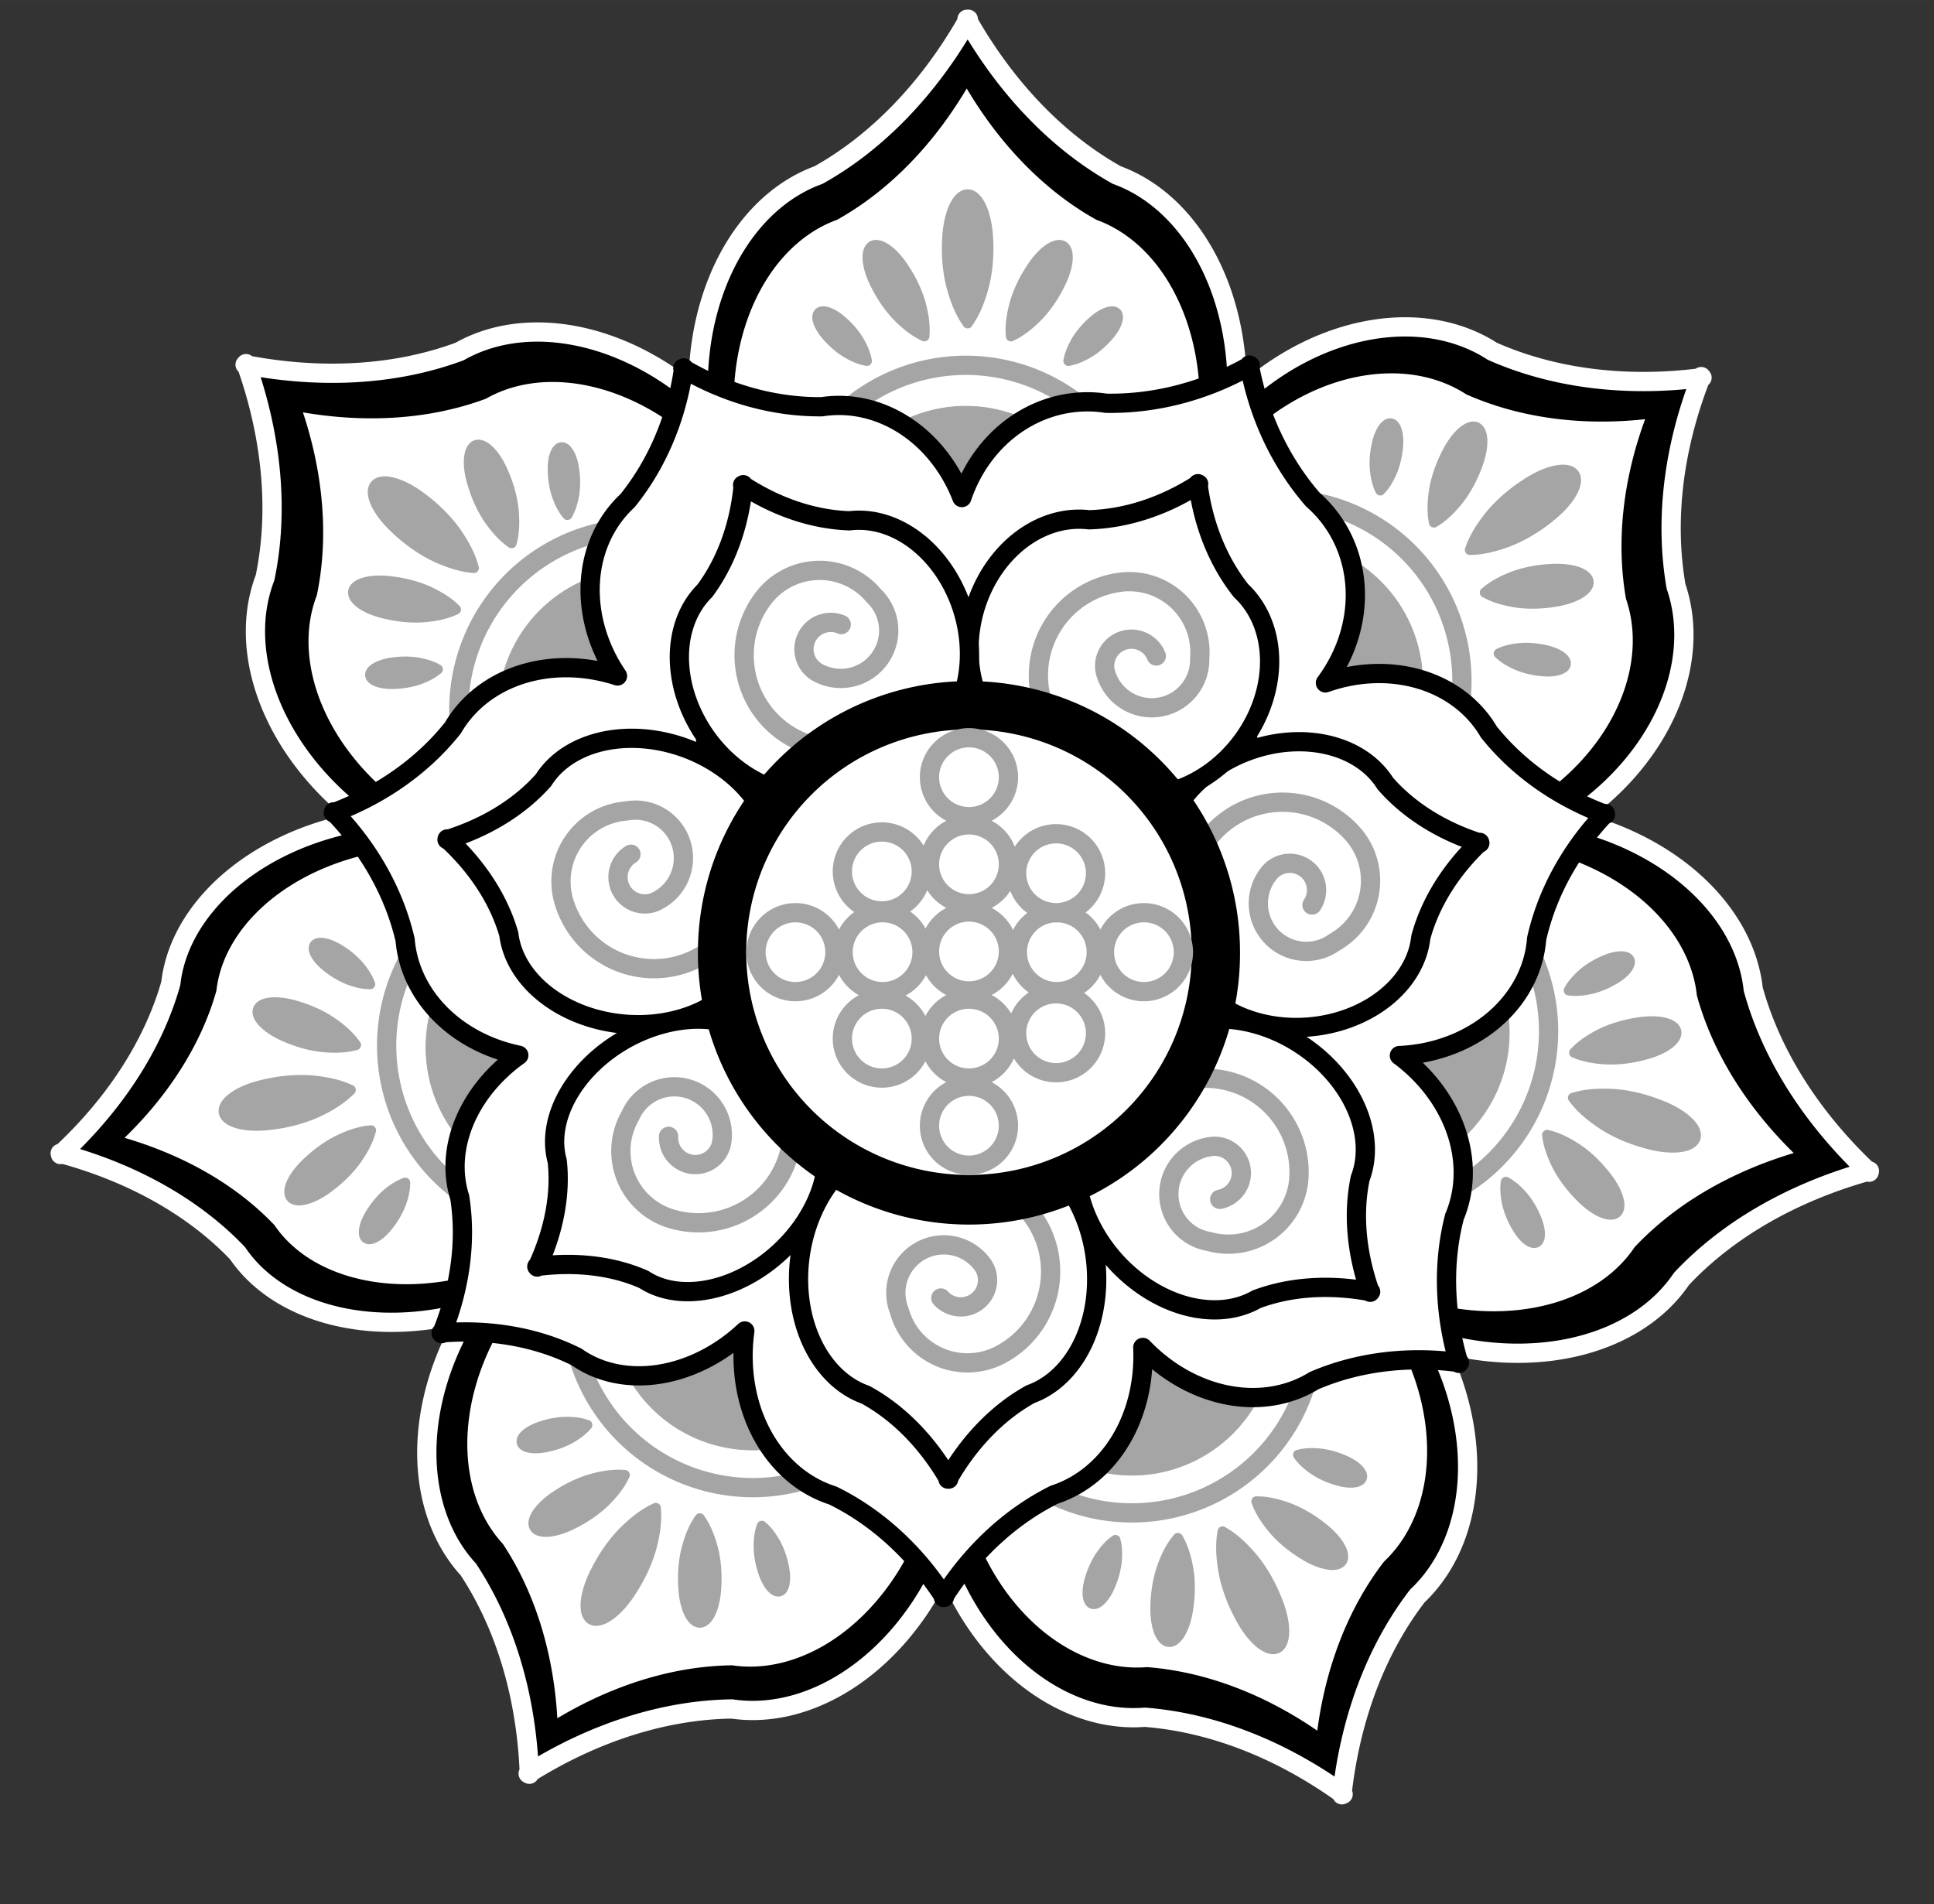
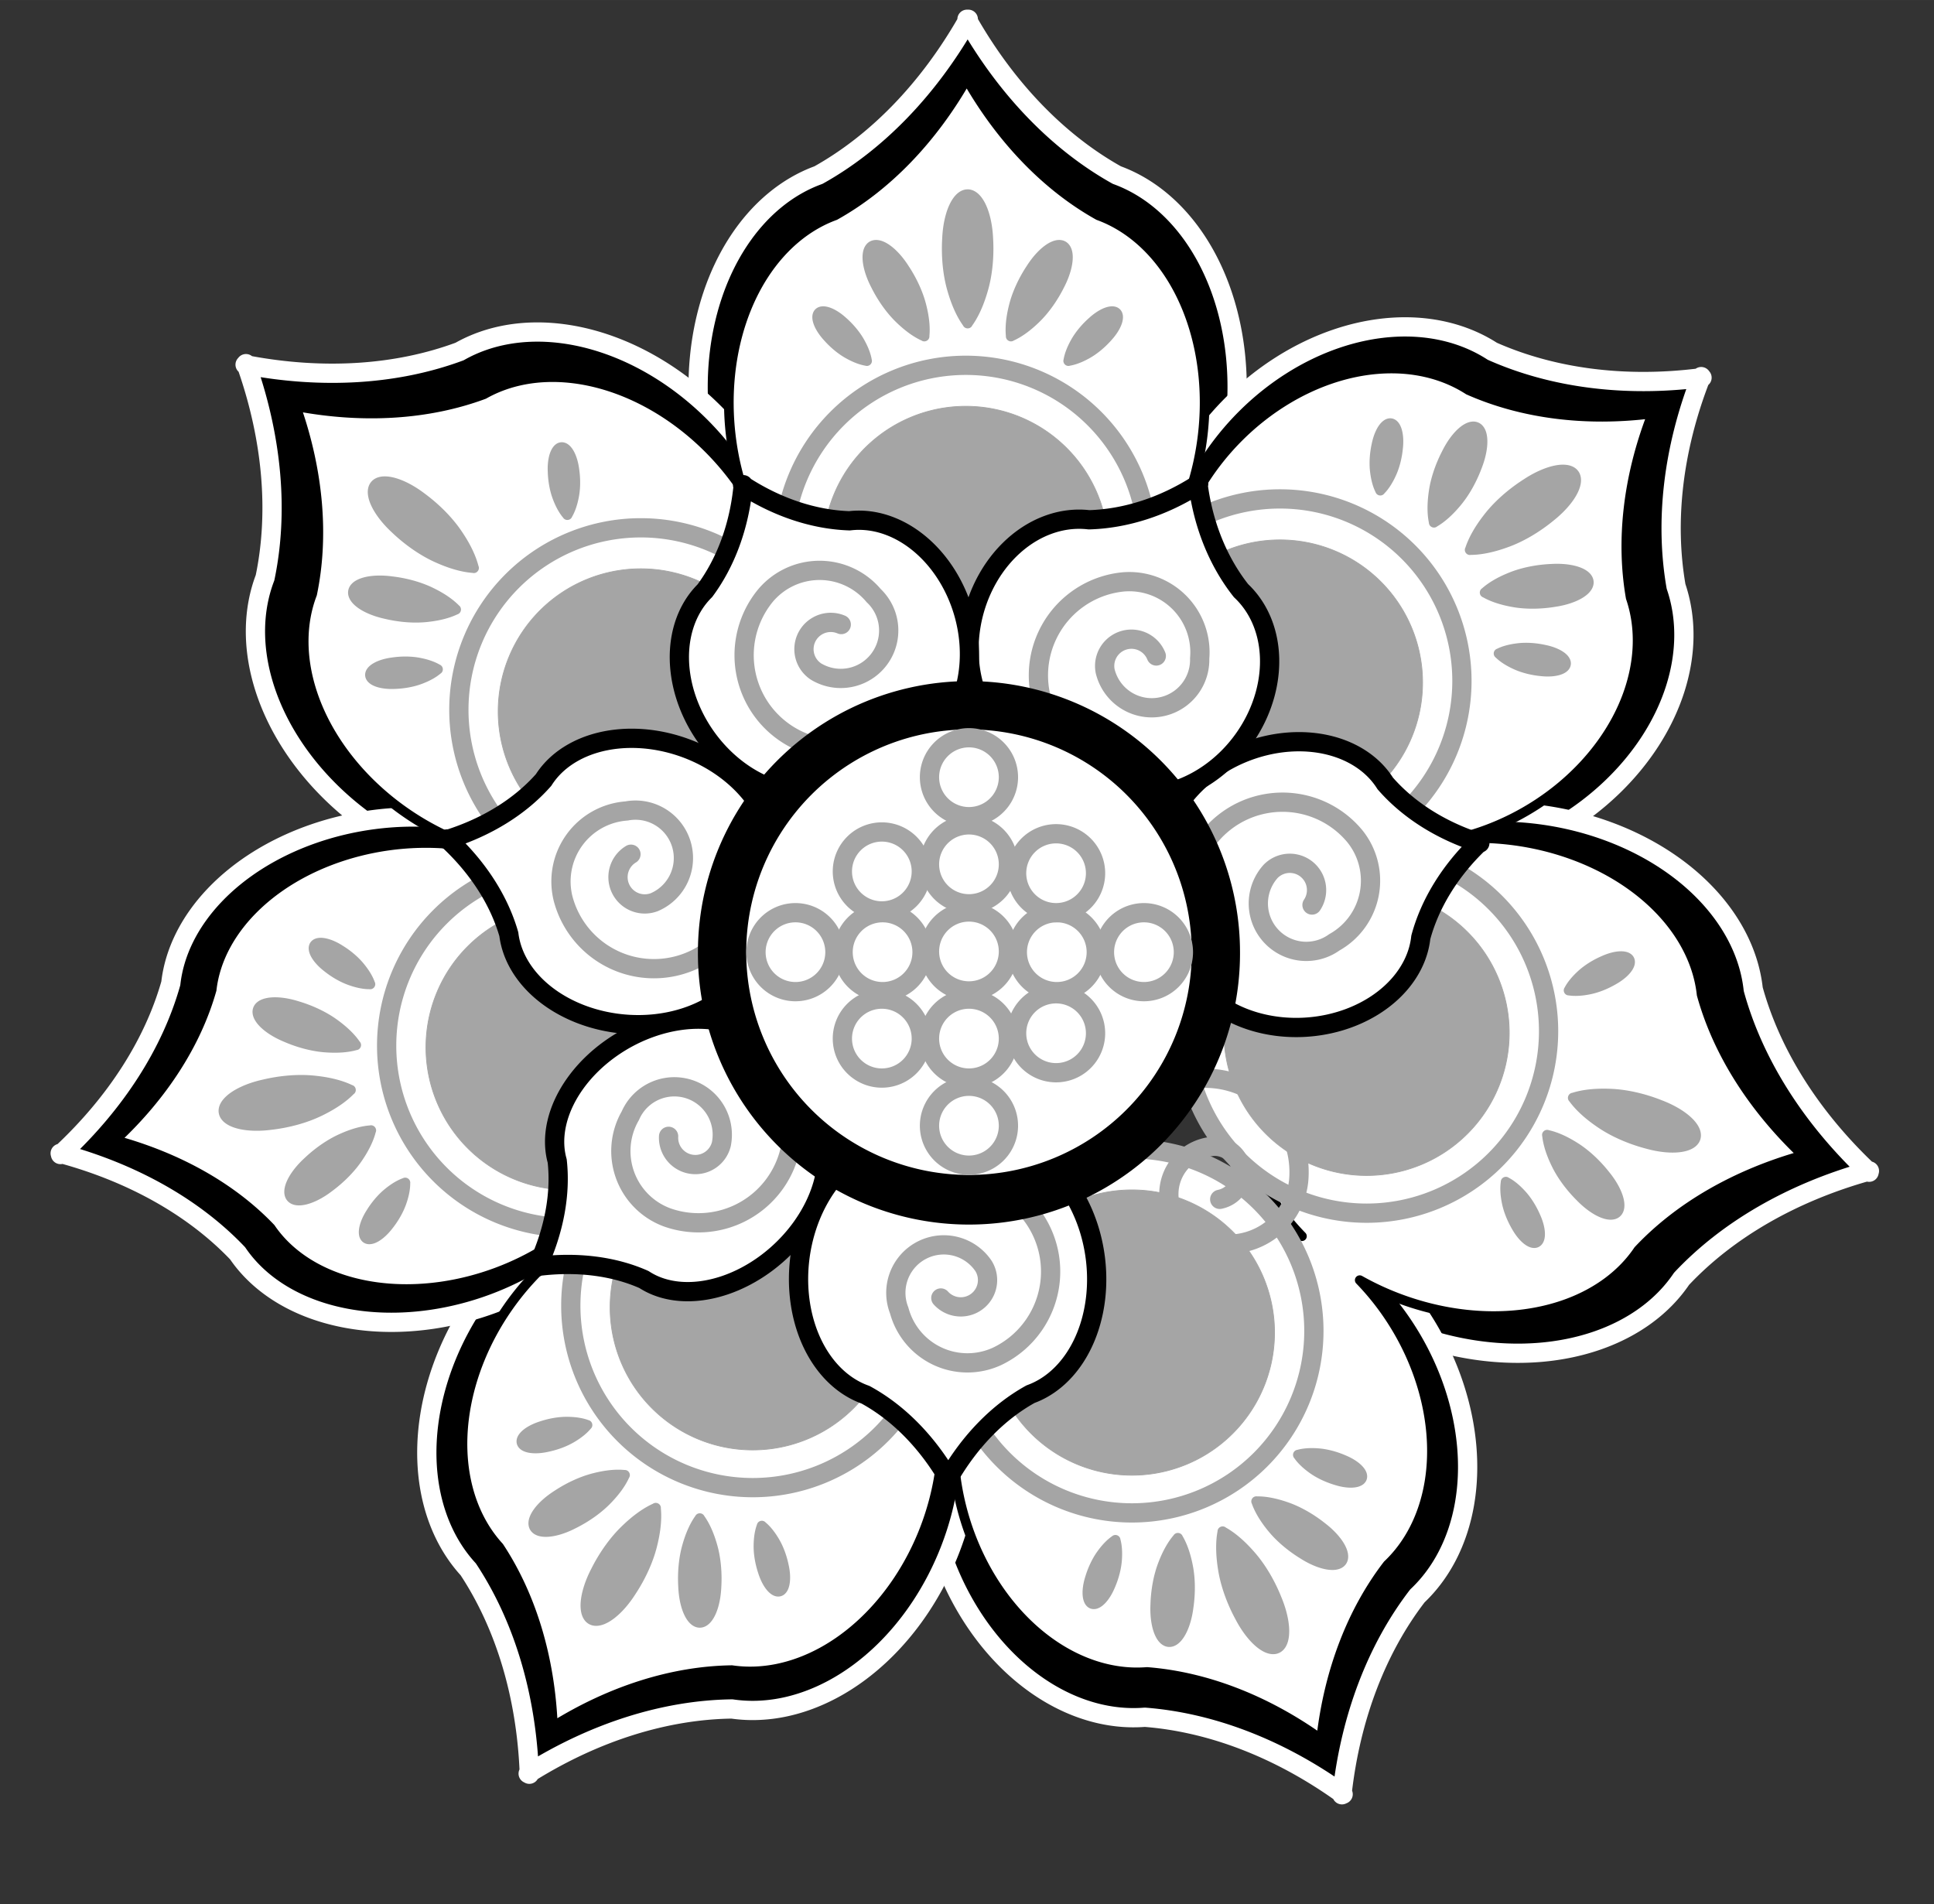
<svg xmlns="http://www.w3.org/2000/svg" xmlns:ns1="http://www.inkscape.org/namespaces/inkscape" xmlns:ns2="http://sodipodi.sourceforge.net/DTD/sodipodi-0.dtd" xmlns:ns3="http://schemas.microsoft.com/visio/2003/SVGExtensions/" width="8.369in" height="8.239in" viewBox="0 0 602.56 593.191" xml:space="preserve" color-interpolation-filters="sRGB" class="st9" id="svg2" version="1.1" ns1:version="0.48.2 r9819" ns2:docname="Lotus.svg">
  <rect x="0" y="0" width="602.56" height="593.191" fill="#333333" stroke="none" />
  <defs id="defs518" />
  <ns2:namedview pagecolor="#ffffff" bordercolor="#666666" borderopacity="1" objecttolerance="10" gridtolerance="10" guidetolerance="10" ns1:pageopacity="0" ns1:pageshadow="2" ns1:window-width="640" ns1:window-height="480" id="namedview516" showgrid="false" ns1:zoom="0.31827875" ns1:cx="376.60004" ns1:cy="370.7442" ns1:window-x="0" ns1:window-y="0" ns1:window-maximized="0" ns1:current-layer="svg2" />
  <title id="title4">Lotus</title>
  <ns3:documentProperties ns3:langID="1033" ns3:viewMarkup="false" />
  <style type="text/css" id="style6">
	
		.st1 {fill:#000000;stroke:#ffffff;stroke-linecap:round;stroke-linejoin:round;stroke-width:6}
		.st2 {fill:#ffffff;stroke:#000000;stroke-linecap:round;stroke-linejoin:round;stroke-width:3}
		.st3 {fill:#ffffff;stroke:#a5a5a5;stroke-linecap:round;stroke-linejoin:round;stroke-width:6}
		.st4 {fill:#a5a5a5;stroke:#a5a5a5;stroke-linecap:round;stroke-linejoin:round;stroke-width:0.24}
		.st5 {fill:#ffffff;stroke:#000000;stroke-linecap:round;stroke-linejoin:round;stroke-width:6}
		.st6 {fill:#a5a5a5;stroke:#a5a5a5;stroke-linecap:round;stroke-linejoin:round;stroke-width:3.12}
		.st7 {stroke:#a5a5a5;stroke-linecap:round;stroke-linejoin:round;stroke-width:6}
		.st8 {fill:#000000;stroke:#000000;stroke-linecap:round;stroke-linejoin:round;stroke-width:3}
		.st9 {fill:none;fill-rule:evenodd;font-size:12px;overflow:visible;stroke-linecap:square;stroke-miterlimit:3}
	
	</style>
  <g ns3:mID="0" ns3:index="1" ns3:groupContext="foregroundPage" id="g8">
    <title id="title10">Page-1</title>
    <ns3:pageProperties ns3:drawingScale="1" ns3:pageScale="1" ns3:drawingUnits="19" ns3:shadowOffsetX="9" ns3:shadowOffsetY="-9" />
    <g id="group4-1" transform="translate(18.749,-34.063)" ns3:mID="4" ns3:groupContext="group">
      <title id="title13">Sheet.4</title>
      <g id="group5-2" ns3:mID="5" ns3:groupContext="group">
        <title id="title16">Sheet.5</title>
        <g id="shape6-3" ns3:mID="6" ns3:groupContext="shape" transform="translate(198.78,633.254) scale(1,-1)">
          <title id="title19">Sheet.6</title>
          <path d="M83.95 406.31 A74.366 55.645 -82.63 1 0 37.47 544.65 A138.205 102.893 83.52 0 1 83.75 592.46 L83.75          593.19 L83.95 592.83 L84.16 593.19 L84.16 592.46 A138.205 102.893 96.48 0 1 130.44 544.65 A74.366          55.645 -97.37 1 0 83.95 406.31 Z" class="st1" id="path21" />
        </g>
        <g id="shape7-5" ns3:mID="7" ns3:groupContext="shape" transform="translate(-7.722,450.595) rotate(52) scale(1,-1)">
          <title id="title24">Sheet.7</title>
          <path d="M83.95 414.47 A71.18 55.596 -81.28 1 0 37.47 546.77 A132.259 102.824 82.34 0 1 83.75 592.5 L83.75          593.19 L83.95 592.84 L84.16 593.19 L84.16 592.5 A132.259 102.824 97.66 0 1 130.44 546.77 A71.18          55.596 -98.72 1 0 83.95 414.47 Z" class="st1" id="path26" />
        </g>
        <g id="shape8-7" ns3:mID="8" ns3:groupContext="shape" transform="translate(7.991,175.045) rotate(-76.1) scale(-1,1)">
          <title id="title29">Sheet.8</title>
          <path d="M83.95 405.47 A74.694 55.649 -82.75 1 0 37.47 544.44 A138.817 102.899 83.61 0 1 83.75 592.46 L83.75          593.19 L83.95 592.82 L84.16 593.19 L84.16 592.46 A138.817 102.899 96.39 0 1 130.44 544.44 A74.694          55.649 -97.25 1 0 83.95 405.47 Z" class="st1" id="path31" />
        </g>
        <g id="shape9-9" ns3:mID="9" ns3:groupContext="shape" transform="translate(234.955,17.053) rotate(-24) scale(-1,1)">
          <title id="title34">Sheet.9</title>
          <path d="M83.95 412.06 A72.121 55.613 -81.73 1 0 37.47 546.15 A134.017 102.847 82.74 0 1 83.75 592.49 L83.75          593.19 L83.95 592.84 L84.16 593.19 L84.16 592.49 A134.017 102.847 97.26 0 1 130.44 546.15 A72.121          55.613 -98.27 1 0 83.95 412.06 Z" class="st1" id="path36" />
        </g>
        <g id="shape10-11" ns3:mID="10" ns3:groupContext="shape" transform="translate(497.758,101.739) rotate(27.9) scale(-1,1)">
          <title id="title39">Sheet.10</title>
          <path d="M83.95 410.26 A72.824 55.624 -82.04 1 0 37.47 545.68 A135.328 102.863 83 0 1 83.75 592.48 L83.75 593.19          L83.95 592.83 L84.16 593.19 L84.16 592.48 A135.328 102.863 97 0 1 130.44 545.68 A72.824 55.624          -97.96 1 0 83.95 410.26 Z" class="st1" id="path41" />
        </g>
        <g id="shape11-13" ns3:mID="11" ns3:groupContext="shape" transform="translate(562.214,470.674) rotate(130.7)">
          <title id="title44">Sheet.11</title>
          <path d="M83.95 408.39 A73.553 55.634 -82.33 1 0 37.47 545.19 A136.69 102.878 83.26 0 1 83.75 592.47 L83.75          593.19 L83.95 592.83 L84.16 593.19 L84.16 592.47 A136.69 102.878 96.74 0 1 130.44 545.19 A73.553          55.634 -97.67 1 0 83.95 408.39 Z" class="st1" id="path46" />
        </g>
        <g id="shape12-15" ns3:mID="12" ns3:groupContext="shape" transform="translate(557.071,175.095) rotate(76.1)">
          <title id="title49">Sheet.12</title>
          <path d="M78.24 415.4 A70.727 51.875 -83.13 1 0 34.92 547.01 A131.453 95.915 83.95 0 1 78.05 592.5 L78.05          593.19 L78.24 592.84 L78.43 593.19 L78.43 592.5 A131.453 95.915 96.05 0 1 121.56 547.01 A70.727          51.875 -96.87 1 0 78.24 415.4 Z" class="st1" id="path51" />
        </g>
      </g>
      <g id="shape13-17" ns3:mID="13" ns3:groupContext="shape" transform="translate(16.778,-16.941)">
        <title id="title54">Sheet.13</title>
        <path d="M311.17 447.04 A63.668 49.094 -105.73 1 0 321.83 571.87 A118.308 90.792 58.74 0 1 375.79 592.62 L376.04         593.19 L376.08 592.83 L376.37 593.04 L376.12 592.47 A118.308 90.792 73.26 0 1 396.8 538.49 A63.668         49.094 -122.27 0 0 388.11 449.81 A65.939 49.126 -158.85 0 0 474.91 440.5 A122.546 90.838 7.51 0         1 525.88 411.03 L526.51 411.18 L526.24 410.93 L526.59 410.83 L525.97 410.68 A122.546 90.838 20.29 0         1 494.63 360.83 A65.939 49.126 -173.35 0 0 418.31 312.31 A62.837 49.08 -29.28 0 0 472.53 237.2         A116.756 90.772 134.34 0 1 479.18 180.15 L479.66 179.77 L479.31 179.82 L479.44 179.49 L478.96 179.86         A116.756 90.772 149.66 0 1 422 172.52 A62.837 49.08 -46.72 1 0 355.23 276.76 A62.837 49.08 -29.28         0 0 406.38 314.07 A65.939 49.126 -173.35 0 0 365.69 371.2 A65.939 49.126 -158.85 0 0 370.11 436.12         A63.668 49.094 -122.27 0 0 311.17 447.04 ZM212.17 446.45 A64.288 49.104 -54.14 1 0 119.96 532.9         A119.466 90.806 110.9 0 1 136.73 588.53 L136.44 589.08 L136.75 588.89 L136.76 589.25 L137.05 588.7 A119.466         90.806 124.9 0 1 192.49 571.3 A64.288 49.104 -70.06 1 0 212.17 446.45 ZM152.4 368.57 A62.437 45.794         -7.03 0 0 120.52 317.13 A64.932 49.113 -146.97 0 0 180.05 283.71 A64.932 49.113 -131.63 0 0 205.24         222.8 A65.649 49.123 -97.37 0 0 265.67 240.24 A65.649 49.123 -82.63 1 0 306.7 118.11 A122.006 90.833         83.52 0 1 265.85 75.91 L265.85 75.26 L265.67 75.59 L265.48 75.26 L265.48 75.91 A122.006 90.833 96.48         0 1 224.63 118.11 A65.649 49.123 -97.37 0 0 196.02 203.93 A64.932 49.113 -131.63 0 0 115.25 173.84         A120.669 90.819 33.96 0 1 56.97 177.6 L56.49 177.19 L56.61 177.53 L56.25 177.46 L56.73 177.87 A120.669         90.819 47.44 0 1 61.73 236.07 A64.932 49.113 -146.97 0 0 113.61 315.31 A62.437 45.794 -7.03 0 0         30.42 359.35 A116.045 84.673 160.05 0 1 0.59 405.96 L0 406.1 L0.34 406.2 L0.08 406.43 L0.67 406.29         A116.045 84.673 172.15 0 1 48.8 433.6 A62.437 45.794 -20.77 1 0 152.4 368.57 Z" class="st2" id="path56" />
      </g>
      <g id="group14-19" transform="translate(101.716,-87.816)" ns3:mID="14" ns3:groupContext="group">
        <title id="title59">Sheet.14</title>
        <g id="group15-20" transform="translate(22.5,-193.5)" ns3:mID="15" ns3:groupContext="group">
          <title id="title62">Sheet.15</title>
          <g id="shape16-21" ns3:mID="16" ns3:groupContext="shape">
            <title id="title65">Circle.109</title>
            <ns3:userDefs>
              <ns3:ud ns3:nameU="visVersion" ns3:val="VT0(14):26" />
            </ns3:userDefs>
            <path d="M0 536.5 A56.693 56.693 0 0 1 113.39 536.5 A56.693 56.693 0 1 1 0 536.5 Z" class="st3" id="path67" />
          </g>
          <g id="shape17-23" ns3:mID="17" ns3:groupContext="shape" transform="translate(12.255,-12.255)">
            <title id="title70">Circle.7</title>
            <ns3:userDefs>
              <ns3:ud ns3:nameU="visVersion" ns3:val="VT0(14):26" />
            </ns3:userDefs>
            <path d="M0 548.75 A44.438 44.438 0 0 1 88.87 548.75 A44.438 44.438 0 1 1 0 548.75 Z" class="st4" id="path72" />
          </g>
        </g>
        <g id="group18-25" transform="translate(123.75,-244.125)" ns3:mID="18" ns3:groupContext="group">
          <title id="title75">Sheet.18</title>
          <g id="shape19-26" ns3:mID="19" ns3:groupContext="shape">
            <title id="title78">Circle.109</title>
            <ns3:userDefs>
              <ns3:ud ns3:nameU="visVersion" ns3:val="VT0(14):26" />
            </ns3:userDefs>
            <path d="M0 536.5 A56.693 56.693 0 0 1 113.39 536.5 A56.693 56.693 0 1 1 0 536.5 Z" class="st3" id="path80" />
          </g>
          <g id="shape20-28" ns3:mID="20" ns3:groupContext="shape" transform="translate(12.255,-12.255)">
            <title id="title83">Circle.7</title>
            <ns3:userDefs>
              <ns3:ud ns3:nameU="visVersion" ns3:val="VT0(14):26" />
            </ns3:userDefs>
            <path d="M0 548.75 A44.438 44.438 0 0 1 88.87 548.75 A44.438 44.438 0 1 1 0 548.75 Z" class="st4" id="path85" />
          </g>
        </g>
        <g id="group21-30" transform="translate(221.625,-202.5)" ns3:mID="21" ns3:groupContext="group">
          <title id="title88">Sheet.21</title>
          <g id="shape22-31" ns3:mID="22" ns3:groupContext="shape">
            <title id="title91">Circle.109</title>
            <ns3:userDefs>
              <ns3:ud ns3:nameU="visVersion" ns3:val="VT0(14):26" />
            </ns3:userDefs>
            <path d="M0 536.5 A56.693 56.693 0 0 1 113.39 536.5 A56.693 56.693 0 1 1 0 536.5 Z" class="st3" id="path93" />
          </g>
          <g id="shape23-33" ns3:mID="23" ns3:groupContext="shape" transform="translate(12.255,-12.255)">
            <title id="title96">Circle.7</title>
            <ns3:userDefs>
              <ns3:ud ns3:nameU="visVersion" ns3:val="VT0(14):26" />
            </ns3:userDefs>
            <path d="M0 548.75 A44.438 44.438 0 0 1 88.87 548.75 A44.438 44.438 0 1 1 0 548.75 Z" class="st4" id="path98" />
          </g>
        </g>
        <g id="group24-35" transform="translate(248.625,-93.375)" ns3:mID="24" ns3:groupContext="group">
          <title id="title101">Sheet.24</title>
          <g id="shape25-36" ns3:mID="25" ns3:groupContext="shape">
            <title id="title104">Circle.109</title>
            <ns3:userDefs>
              <ns3:ud ns3:nameU="visVersion" ns3:val="VT0(14):26" />
            </ns3:userDefs>
            <path d="M0 536.5 A56.693 56.693 0 0 1 113.39 536.5 A56.693 56.693 0 1 1 0 536.5 Z" class="st3" id="path106" />
          </g>
          <g id="shape26-38" ns3:mID="26" ns3:groupContext="shape" transform="translate(12.255,-12.255)">
            <title id="title109">Circle.7</title>
            <ns3:userDefs>
              <ns3:ud ns3:nameU="visVersion" ns3:val="VT0(14):26" />
            </ns3:userDefs>
            <path d="M0 548.75 A44.438 44.438 0 0 1 88.87 548.75 A44.438 44.438 0 1 1 0 548.75 Z" class="st4" id="path111" />
          </g>
        </g>
        <g id="group27-40" transform="translate(175.5,0)" ns3:mID="27" ns3:groupContext="group">
          <title id="title114">Sheet.27</title>
          <g id="shape28-41" ns3:mID="28" ns3:groupContext="shape">
            <title id="title117">Circle.109</title>
            <ns3:userDefs>
              <ns3:ud ns3:nameU="visVersion" ns3:val="VT0(14):26" />
            </ns3:userDefs>
            <path d="M0 536.5 A56.693 56.693 0 0 1 113.39 536.5 A56.693 56.693 0 1 1 0 536.5 Z" class="st3" id="path119" />
          </g>
          <g id="shape29-43" ns3:mID="29" ns3:groupContext="shape" transform="translate(12.255,-12.255)">
            <title id="title122">Circle.7</title>
            <ns3:userDefs>
              <ns3:ud ns3:nameU="visVersion" ns3:val="VT0(14):26" />
            </ns3:userDefs>
            <path d="M0 548.75 A44.438 44.438 0 0 1 88.87 548.75 A44.438 44.438 0 1 1 0 548.75 Z" class="st4" id="path124" />
          </g>
        </g>
        <g id="group30-45" transform="translate(57.375,-7.875)" ns3:mID="30" ns3:groupContext="group">
          <title id="title127">Sheet.30</title>
          <g id="shape31-46" ns3:mID="31" ns3:groupContext="shape">
            <title id="title130">Circle.109</title>
            <ns3:userDefs>
              <ns3:ud ns3:nameU="visVersion" ns3:val="VT0(14):26" />
            </ns3:userDefs>
            <path d="M0 536.5 A56.693 56.693 0 0 1 113.39 536.5 A56.693 56.693 0 1 1 0 536.5 Z" class="st3" id="path132" />
          </g>
          <g id="shape32-48" ns3:mID="32" ns3:groupContext="shape" transform="translate(12.255,-12.255)">
            <title id="title135">Circle.7</title>
            <ns3:userDefs>
              <ns3:ud ns3:nameU="visVersion" ns3:val="VT0(14):26" />
            </ns3:userDefs>
            <path d="M0 548.75 A44.438 44.438 0 0 1 88.87 548.75 A44.438 44.438 0 1 1 0 548.75 Z" class="st4" id="path137" />
          </g>
        </g>
        <g id="group33-50" transform="translate(0,-88.875)" ns3:mID="33" ns3:groupContext="group">
          <title id="title140">Sheet.33</title>
          <g id="shape34-51" ns3:mID="34" ns3:groupContext="shape">
            <title id="title143">Circle.109</title>
            <ns3:userDefs>
              <ns3:ud ns3:nameU="visVersion" ns3:val="VT0(14):26" />
            </ns3:userDefs>
            <path d="M0 536.5 A56.693 56.693 0 0 1 113.39 536.5 A56.693 56.693 0 1 1 0 536.5 Z" class="st3" id="path145" />
          </g>
          <g id="shape35-53" ns3:mID="35" ns3:groupContext="shape" transform="translate(12.255,-12.255)">
            <title id="title148">Circle.7</title>
            <ns3:userDefs>
              <ns3:ud ns3:nameU="visVersion" ns3:val="VT0(14):26" />
            </ns3:userDefs>
            <path d="M0 548.75 A44.438 44.438 0 0 1 88.87 548.75 A44.438 44.438 0 1 1 0 548.75 Z" class="st4" id="path150" />
          </g>
        </g>
      </g>
      <g id="shape36-55" ns3:mID="36" ns3:groupContext="shape" transform="translate(85.113,-61.489)">
        <title id="title153">Sheet.36</title>
-         <path d="M125.75 443.51 A45.497 36.825 -25.92 0 0 99.98 415.29 A46.984 40.326 -1.89 0 0 114.66 374.45 A46.984         40.326 -152.71 0 0 115.98 326.4 A45.708 40.009 -132.83 0 0 158.69 312.96 A45.708 40.009 -98.77         0 0 196.77 285.09 A46.043 41.952 -91.7 0 0 237.29 312.77 A46.043 41.952 -38.3 0 0 284.93 325.89 A45.65         39.405 -28.22 0 0 285.13 374.81 A45.65 39.405 -177.78 0 0 298.26 413.58 A47.328 40.099 -152.75 0         0 260.82 443.07 A47.328 40.099 -126.05 0 0 237.06 479.13 A48.992 41.149 -102.83 0 0 189.79 470.5         A48.992 41.149 -77.57 0 0 144.81 477.24 A45.497 36.825 -46.48 0 0 125.75 443.51 ZM128.19 510.19         A48.992 41.149 -77.57 0 0 155.61 561.45 A90.978 76.149 78.77 0 1 190.06 592.71 L190.06 593.19 L190.22         592.95 L190.37 593.19 L190.37 592.71 A90.978 76.149 100.83 0 1 224.6 561.2 A48.992 41.149 -102.83         0 0 252.19 515.32 A47.328 40.099 -126.05 0 0 305.52 525.68 A87.877 74.214 28.95 0 1 350.32 519.98         L350.67 520.28 L350.59 520.01 L350.86 520.05 L350.51 519.75 A87.877 74.214 52.25 0 1 349.29 474.61         A47.328 40.099 -152.75 0 0 332.14 424.39 A45.65 39.405 -177.78 0 0 374.89 388.05 A84.736 72.952         153.72 0 1 395.92 349.38 L396.35 349.28 L396.1 349.19 L396.29 349 L395.86 349.1 A84.736 72.952 0.28         0 1 360 323.57 A45.65 39.405 -28.22 0 0 309.09 308.29 A46.043 41.952 -38.3 0 0 305.2 251.22 A85.299         77.82 91.51 0 1 285.48 209.81 L285.66 209.41 L285.43 209.54 L285.38 209.27 L285.19 209.67 A85.299         77.82 138.49 0 1 240.79 221.18 A46.043 41.952 -91.7 0 0 195.82 250.55 A45.708 40.009 -98.77 0 0         152.21 222.26 A84.818 74.093 49.35 0 1 109.35 210.55 L109.16 210.15 L109.12 210.42 L108.89 210.28         L109.08 210.68 A84.818 74.093 79.05 0 1 91.64 251.54 A45.708 40.009 -132.83 0 0 88.52 306.13 A46.984         40.326 -152.71 0 0 37.25 322.31 A87.222 74.65 179.97 0 1 0.51 348.57 L0.07 348.47 L0.26 348.67 L0         348.77 L0.45 348.87 A87.222 74.65 25.43 0 1 22.36 388.35 A46.984 40.326 -1.89 0 0 57.77 424.29         A45.497 36.825 -25.92 0 0 39.37 468.53 A84.519 68.123 134.8 0 1 33.93 510.54 L33.58 510.8 L33.84         510.78 L33.74 511.02 L34.1 510.76 A84.519 68.123 152.8 0 1 75.78 518.28 A45.497 36.825 -46.48 0         0 128.19 510.19 Z" class="st5" id="path155" />
      </g>
      <g id="group37-57" transform="translate(120.525,-98.338)" ns3:mID="37" ns3:groupContext="group">
        <title id="title158">Sheet.37</title>
        <g id="shape38-58" ns3:mID="38" ns3:groupContext="shape" transform="translate(-246.221,571.695) rotate(-103)">
          <title id="title161">Sheet.38</title>
          <path d="M44.47 498.7 A37.633 29.448 -81.21 1 0 19.85 568.65 A69.926 54.464 82.29 0 1 44.36 592.82 L44.36          593.19 L44.47 593.01 L44.58 593.19 L44.58 592.82 A69.926 54.464 97.71 0 1 69.09 568.65 A37.633          29.448 -98.79 1 0 44.47 498.7 Z" class="st5" id="path163" />
        </g>
        <g id="shape39-60" ns3:mID="39" ns3:groupContext="shape" transform="translate(26.156,840.69) rotate(-155)">
          <title id="title166">Sheet.39</title>
          <path d="M47.19 498.7 A37.702 31.195 -78.45 1 0 21.06 568.65 A70.024 57.719 79.89 0 1 47.08 592.82 L47.08          593.19 L47.19 593.01 L47.31 593.19 L47.31 592.82 A70.024 57.719 100.11 0 1 73.33 568.65 A37.702          31.195 -101.55 1 0 47.19 498.7 Z" class="st5" id="path168" />
        </g>
        <g id="shape40-62" ns3:mID="40" ns3:groupContext="shape" transform="translate(391.073,797.825) rotate(154.2)">
          <title id="title171">Sheet.40</title>
          <path d="M45.21 498.7 A37.649 29.927 -80.58 1 0 20.18 568.65 A69.948 55.355 81.74 0 1 45.1 592.82 L45.1 593.19          L45.21 593.01 L45.32 593.19 L45.32 592.82 A69.948 55.355 98.26 0 1 70.25 568.65 A37.649 29.927          -99.42 1 0 45.21 498.7 Z" class="st5" id="path173" />
        </g>
        <g id="shape41-64" ns3:mID="41" ns3:groupContext="shape" transform="translate(531.129,210.048) rotate(53.8) scale(-1,1)">
          <title id="title176">Sheet.41</title>
          <path d="M41.33 498.7 A37.584 27.403 -83.27 1 0 18.44 568.65 A69.855 50.667 84.07 0 1 41.23 592.82 L41.23          593.19 L41.33 593.01 L41.43 593.19 L41.43 592.82 A69.855 50.667 95.93 0 1 64.21 568.65 A37.584          27.403 -96.73 1 0 41.33 498.7 Z" class="st5" id="path178" />
        </g>
        <g id="shape42-66" ns3:mID="42" ns3:groupContext="shape" transform="translate(200.563,-0.159) rotate(-0.2) scale(-1,1)">
          <title id="title181">Sheet.42</title>
          <path d="M46.45 491.61 A40.436 30.777 -82.15 1 0 20.73 566.81 A75.144 56.913 83.1 0 1 46.33 592.8 L46.33 593.19          L46.45 592.99 L46.56 593.19 L46.56 592.8 A75.144 56.913 96.9 0 1 72.17 566.81 A40.436 30.777          -97.85 1 0 46.45 491.61 Z" class="st5" id="path183" />
        </g>
        <g id="shape43-68" ns3:mID="43" ns3:groupContext="shape" transform="translate(568.922,567.671) rotate(-77.3) scale(1,-1)">
          <title id="title186">Sheet.43</title>
          <path d="M44.48 495.9 A38.727 29.476 -82.15 1 0 19.85 567.92 A71.968 54.507 83.1 0 1 44.38 592.81 L44.38          593.19 L44.48 593 L44.59 593.19 L44.59 592.81 A71.968 54.507 96.9 0 1 69.12 567.92 A38.727 29.476          -97.85 1 0 44.48 495.9 Z" class="st5" id="path188" />
        </g>
        <g id="shape44-70" ns3:mID="44" ns3:groupContext="shape" transform="translate(-133.512,114.807) rotate(-49.4) scale(-1,1)">
          <title id="title191">Sheet.44</title>
-           <path d="M44.85 495.11 A39.043 29.716 -82.15 1 0 20.02 567.72 A72.555 54.953 83.1 0 1 44.74 592.81 L44.74          593.19 L44.85 593 L44.96 593.19 L44.96 592.81 A72.555 54.953 96.9 0 1 69.68 567.72 A39.043 29.716          -97.85 1 0 44.85 495.11 Z" class="st5" id="path193" />
        </g>
      </g>
      <g id="group45-72" transform="translate(50.866,-45.313)" ns3:mID="45" ns3:groupContext="group">
        <title id="title196">Sheet.45</title>
        <g id="group46-73" transform="translate(185.046,-401.378)" ns3:mID="46" ns3:groupContext="group">
          <title id="title199">Sheet.46</title>
          <g id="shape47-74" ns3:mID="47" ns3:groupContext="shape" transform="translate(40.353,-11.7)">
            <title id="title202">Heart</title>
            <path d="M6.45 593.14 L6.45 593.19 L6.47 593.16 L6.49 593.19 L6.49 593.14 A34.34 14.293 -90 0 0 11.3 582.48           A9.162 22.013 -180 0 0 12.84 566.76 A6.406 15.391 -180 0 0 0.1 566.76 A9.162 22.013           -180 0 0 1.63 582.48 A34.34 14.293 -90 0 0 6.45 593.14 Z" class="st6" id="path204" />
          </g>
          <g id="shape48-76" ns3:mID="48" ns3:groupContext="shape" transform="translate(352.375,69.203) rotate(30)">
            <title id="title207">Heart.47</title>
            <path d="M5.21 593.15 L5.21 593.19 L5.22 593.17 L5.24 593.19 L5.24 593.15 A27.72 11.538 -90 0 0 9.13 584.55           A7.396 17.769 -180 0 0 10.37 571.85 A5.171 12.424 -180 0 0 0.08 571.85 A7.396 17.769           -180 0 0 1.32 584.55 A27.72 11.538 -90 0 0 5.21 593.15 Z" class="st6" id="path209" />
          </g>
          <g id="shape49-78" ns3:mID="49" ns3:groupContext="shape" transform="translate(495.257,171.33) rotate(45)">
            <title id="title212">Heart.51</title>
            <path d="M3.39 593.16 L3.39 593.19 L3.4 593.18 L3.41 593.19 L3.41 593.16 A18.048 7.512 -90 0 0 5.94 587.56           A4.816 11.569 -180 0 0 6.75 579.3 A3.367 8.089 -180 0 0 0.05 579.3 A4.816 11.569 -180           0 0 0.86 587.56 A18.048 7.512 -90 0 0 3.39 593.16 Z" class="st6" id="path214" />
          </g>
          <g id="shape50-80" ns3:mID="50" ns3:groupContext="shape" transform="translate(-258.732,69.203) rotate(-30) scale(-1,1)">
            <title id="title217">Heart.49</title>
            <path d="M5.21 593.15 L5.21 593.19 L5.22 593.17 L5.24 593.19 L5.24 593.15 A27.72 11.538 -90 0 0 9.13 584.55           A7.396 17.769 -180 0 0 10.37 571.85 A5.171 12.424 -180 0 0 0.08 571.85 A7.396 17.769           -180 0 0 1.32 584.55 A27.72 11.538 -90 0 0 5.21 593.15 Z" class="st6" id="path219" />
          </g>
          <g id="shape51-82" ns3:mID="51" ns3:groupContext="shape" transform="translate(-401.613,171.33) rotate(-45) scale(-1,1)">
            <title id="title222">Heart.50</title>
            <path d="M3.39 593.16 L3.39 593.19 L3.4 593.18 L3.41 593.19 L3.41 593.16 A18.048 7.512 -90 0 0 5.94 587.56           A4.816 11.569 -180 0 0 6.75 579.3 A3.367 8.089 -180 0 0 0.05 579.3 A4.816 11.569 -180           0 0 0.86 587.56 A18.048 7.512 -90 0 0 3.39 593.16 Z" class="st6" id="path224" />
          </g>
        </g>
        <g id="group52-84" transform="translate(831.254,-128.978) rotate(54)" ns3:mID="52" ns3:groupContext="group">
          <title id="title227">Sheet.52</title>
          <g id="shape53-85" ns3:mID="53" ns3:groupContext="shape" transform="translate(40.353,-11.7)">
            <title id="title230">Heart</title>
            <path d="M6.45 593.14 L6.45 593.19 L6.47 593.16 L6.49 593.19 L6.49 593.14 A34.34 14.293 -90 0 0 11.3 582.48           A9.162 22.013 -180 0 0 12.84 566.76 A6.406 15.391 -180 0 0 0.1 566.76 A9.162 22.013           -180 0 0 1.63 582.48 A34.34 14.293 -90 0 0 6.45 593.14 Z" class="st6" id="path232" />
          </g>
          <g id="shape54-87" ns3:mID="54" ns3:groupContext="shape" transform="translate(352.375,69.203) rotate(30)">
            <title id="title235">Heart.47</title>
            <path d="M5.21 593.15 L5.21 593.19 L5.22 593.17 L5.24 593.19 L5.24 593.15 A27.72 11.538 -90 0 0 9.13 584.55           A7.396 17.769 -180 0 0 10.37 571.85 A5.171 12.424 -180 0 0 0.08 571.85 A7.396 17.769           -180 0 0 1.32 584.55 A27.72 11.538 -90 0 0 5.21 593.15 Z" class="st6" id="path237" />
          </g>
          <g id="shape55-89" ns3:mID="55" ns3:groupContext="shape" transform="translate(495.257,171.33) rotate(45)">
            <title id="title240">Heart.51</title>
            <path d="M3.39 593.16 L3.39 593.19 L3.4 593.18 L3.41 593.19 L3.41 593.16 A18.048 7.512 -90 0 0 5.94 587.56           A4.816 11.569 -180 0 0 6.75 579.3 A3.367 8.089 -180 0 0 0.05 579.3 A4.816 11.569 -180           0 0 0.86 587.56 A18.048 7.512 -90 0 0 3.39 593.16 Z" class="st6" id="path242" />
          </g>
          <g id="shape56-91" ns3:mID="56" ns3:groupContext="shape" transform="translate(-258.732,69.203) rotate(-30) scale(-1,1)">
            <title id="title245">Heart.49</title>
            <path d="M5.21 593.15 L5.21 593.19 L5.22 593.17 L5.24 593.19 L5.24 593.15 A27.72 11.538 -90 0 0 9.13 584.55           A7.396 17.769 -180 0 0 10.37 571.85 A5.171 12.424 -180 0 0 0.08 571.85 A7.396 17.769           -180 0 0 1.32 584.55 A27.72 11.538 -90 0 0 5.21 593.15 Z" class="st6" id="path247" />
          </g>
          <g id="shape57-93" ns3:mID="57" ns3:groupContext="shape" transform="translate(-401.613,171.33) rotate(-45) scale(-1,1)">
            <title id="title250">Heart.50</title>
            <path d="M3.39 593.16 L3.39 593.19 L3.4 593.18 L3.41 593.19 L3.41 593.16 A18.048 7.512 -90 0 0 5.94 587.56           A4.816 11.569 -180 0 0 6.75 579.3 A3.367 8.089 -180 0 0 0.05 579.3 A4.816 11.569 -180           0 0 0.86 587.56 A18.048 7.512 -90 0 0 3.39 593.16 Z" class="st6" id="path252" />
          </g>
        </g>
        <g id="group58-95" transform="translate(987.48,558.523) rotate(108.2)" ns3:mID="58" ns3:groupContext="group">
          <title id="title255">Sheet.58</title>
          <g id="shape59-96" ns3:mID="59" ns3:groupContext="shape" transform="translate(40.353,-11.7)">
            <title id="title258">Heart</title>
            <path d="M6.45 593.14 L6.45 593.19 L6.47 593.16 L6.49 593.19 L6.49 593.14 A34.34 14.293 -90 0 0 11.3 582.48           A9.162 22.013 -180 0 0 12.84 566.76 A6.406 15.391 -180 0 0 0.1 566.76 A9.162 22.013           -180 0 0 1.63 582.48 A34.34 14.293 -90 0 0 6.45 593.14 Z" class="st6" id="path260" />
          </g>
          <g id="shape60-98" ns3:mID="60" ns3:groupContext="shape" transform="translate(352.375,69.203) rotate(30)">
            <title id="title263">Heart.47</title>
            <path d="M5.21 593.15 L5.21 593.19 L5.22 593.17 L5.24 593.19 L5.24 593.15 A27.72 11.538 -90 0 0 9.13 584.55           A7.396 17.769 -180 0 0 10.37 571.85 A5.171 12.424 -180 0 0 0.08 571.85 A7.396 17.769           -180 0 0 1.32 584.55 A27.72 11.538 -90 0 0 5.21 593.15 Z" class="st6" id="path265" />
          </g>
          <g id="shape61-100" ns3:mID="61" ns3:groupContext="shape" transform="translate(495.257,171.33) rotate(45)">
            <title id="title268">Heart.51</title>
            <path d="M3.39 593.16 L3.39 593.19 L3.4 593.18 L3.41 593.19 L3.41 593.16 A18.048 7.512 -90 0 0 5.94 587.56           A4.816 11.569 -180 0 0 6.75 579.3 A3.367 8.089 -180 0 0 0.05 579.3 A4.816 11.569 -180           0 0 0.86 587.56 A18.048 7.512 -90 0 0 3.39 593.16 Z" class="st6" id="path270" />
          </g>
          <g id="shape62-102" ns3:mID="62" ns3:groupContext="shape" transform="translate(-258.732,69.203) rotate(-30) scale(-1,1)">
            <title id="title273">Heart.49</title>
-             <path d="M5.21 593.15 L5.21 593.19 L5.22 593.17 L5.24 593.19 L5.24 593.15 A27.72 11.538 -90 0 0 9.13 584.55           A7.396 17.769 -180 0 0 10.37 571.85 A5.171 12.424 -180 0 0 0.08 571.85 A7.396 17.769           -180 0 0 1.32 584.55 A27.72 11.538 -90 0 0 5.21 593.15 Z" class="st6" id="path275" />
          </g>
          <g id="shape63-104" ns3:mID="63" ns3:groupContext="shape" transform="translate(-401.613,171.33) rotate(-45) scale(-1,1)">
            <title id="title278">Heart.50</title>
            <path d="M3.39 593.16 L3.39 593.19 L3.4 593.18 L3.41 593.19 L3.41 593.16 A18.048 7.512 -90 0 0 5.94 587.56           A4.816 11.569 -180 0 0 6.75 579.3 A3.367 8.089 -180 0 0 0.05 579.3 A4.816 11.569 -180           0 0 0.86 587.56 A18.048 7.512 -90 0 0 3.39 593.16 Z" class="st6" id="path280" />
          </g>
        </g>
        <g id="group64-106" transform="translate(599.479,1063.68) rotate(155)" ns3:mID="64" ns3:groupContext="group">
          <title id="title283">Sheet.64</title>
          <g id="shape65-107" ns3:mID="65" ns3:groupContext="shape" transform="translate(40.353,-11.7)">
            <title id="title286">Heart</title>
            <path d="M6.45 593.14 L6.45 593.19 L6.47 593.16 L6.49 593.19 L6.49 593.14 A34.34 14.293 -90 0 0 11.3 582.48           A9.162 22.013 -180 0 0 12.84 566.76 A6.406 15.391 -180 0 0 0.1 566.76 A9.162 22.013           -180 0 0 1.63 582.48 A34.34 14.293 -90 0 0 6.45 593.14 Z" class="st6" id="path288" />
          </g>
          <g id="shape66-109" ns3:mID="66" ns3:groupContext="shape" transform="translate(352.375,69.203) rotate(30)">
            <title id="title291">Heart.47</title>
            <path d="M5.21 593.15 L5.21 593.19 L5.22 593.17 L5.24 593.19 L5.24 593.15 A27.72 11.538 -90 0 0 9.13 584.55           A7.396 17.769 -180 0 0 10.37 571.85 A5.171 12.424 -180 0 0 0.08 571.85 A7.396 17.769           -180 0 0 1.32 584.55 A27.72 11.538 -90 0 0 5.21 593.15 Z" class="st6" id="path293" />
          </g>
          <g id="shape67-111" ns3:mID="67" ns3:groupContext="shape" transform="translate(495.257,171.33) rotate(45)">
            <title id="title296">Heart.51</title>
            <path d="M3.39 593.16 L3.39 593.19 L3.4 593.18 L3.41 593.19 L3.41 593.16 A18.048 7.512 -90 0 0 5.94 587.56           A4.816 11.569 -180 0 0 6.75 579.3 A3.367 8.089 -180 0 0 0.05 579.3 A4.816 11.569 -180           0 0 0.86 587.56 A18.048 7.512 -90 0 0 3.39 593.16 Z" class="st6" id="path298" />
          </g>
          <g id="shape68-113" ns3:mID="68" ns3:groupContext="shape" transform="translate(-258.732,69.203) rotate(-30) scale(-1,1)">
            <title id="title301">Heart.49</title>
            <path d="M5.21 593.15 L5.21 593.19 L5.22 593.17 L5.24 593.19 L5.24 593.15 A27.72 11.538 -90 0 0 9.13 584.55           A7.396 17.769 -180 0 0 10.37 571.85 A5.171 12.424 -180 0 0 0.08 571.85 A7.396 17.769           -180 0 0 1.32 584.55 A27.72 11.538 -90 0 0 5.21 593.15 Z" class="st6" id="path303" />
          </g>
          <g id="shape69-115" ns3:mID="69" ns3:groupContext="shape" transform="translate(-401.613,171.33) rotate(-45) scale(-1,1)">
            <title id="title306">Heart.50</title>
            <path d="M3.39 593.16 L3.39 593.19 L3.4 593.18 L3.41 593.19 L3.41 593.16 A18.048 7.512 -90 0 0 5.94 587.56           A4.816 11.569 -180 0 0 6.75 579.3 A3.367 8.089 -180 0 0 0.05 579.3 A4.816 11.569 -180           0 0 0.86 587.56 A18.048 7.512 -90 0 0 3.39 593.16 Z" class="st6" id="path308" />
          </g>
        </g>
        <g id="group70-117" transform="translate(-115.483,1076.13) rotate(-150)" ns3:mID="70" ns3:groupContext="group">
          <title id="title311">Sheet.70</title>
          <g id="shape71-118" ns3:mID="71" ns3:groupContext="shape" transform="translate(40.353,-11.7)">
            <title id="title314">Heart</title>
            <path d="M6.45 593.14 L6.45 593.19 L6.47 593.16 L6.49 593.19 L6.49 593.14 A34.34 14.293 -90 0 0 11.3 582.48           A9.162 22.013 -180 0 0 12.84 566.76 A6.406 15.391 -180 0 0 0.1 566.76 A9.162 22.013           -180 0 0 1.63 582.48 A34.34 14.293 -90 0 0 6.45 593.14 Z" class="st6" id="path316" />
          </g>
          <g id="shape72-120" ns3:mID="72" ns3:groupContext="shape" transform="translate(352.375,69.203) rotate(30)">
            <title id="title319">Heart.47</title>
            <path d="M5.21 593.15 L5.21 593.19 L5.22 593.17 L5.24 593.19 L5.24 593.15 A27.72 11.538 -90 0 0 9.13 584.55           A7.396 17.769 -180 0 0 10.37 571.85 A5.171 12.424 -180 0 0 0.08 571.85 A7.396 17.769           -180 0 0 1.32 584.55 A27.72 11.538 -90 0 0 5.21 593.15 Z" class="st6" id="path321" />
          </g>
          <g id="shape73-122" ns3:mID="73" ns3:groupContext="shape" transform="translate(495.257,171.33) rotate(45)">
            <title id="title324">Heart.51</title>
            <path d="M3.39 593.16 L3.39 593.19 L3.4 593.18 L3.41 593.19 L3.41 593.16 A18.048 7.512 -90 0 0 5.94 587.56           A4.816 11.569 -180 0 0 6.75 579.3 A3.367 8.089 -180 0 0 0.05 579.3 A4.816 11.569 -180           0 0 0.86 587.56 A18.048 7.512 -90 0 0 3.39 593.16 Z" class="st6" id="path326" />
          </g>
          <g id="shape74-124" ns3:mID="74" ns3:groupContext="shape" transform="translate(-258.732,69.203) rotate(-30) scale(-1,1)">
            <title id="title329">Heart.49</title>
            <path d="M5.21 593.15 L5.21 593.19 L5.22 593.17 L5.24 593.19 L5.24 593.15 A27.72 11.538 -90 0 0 9.13 584.55           A7.396 17.769 -180 0 0 10.37 571.85 A5.171 12.424 -180 0 0 0.08 571.85 A7.396 17.769           -180 0 0 1.32 584.55 A27.72 11.538 -90 0 0 5.21 593.15 Z" class="st6" id="path331" />
          </g>
          <g id="shape75-126" ns3:mID="75" ns3:groupContext="shape" transform="translate(-401.613,171.33) rotate(-45) scale(-1,1)">
            <title id="title334">Heart.50</title>
            <path d="M3.39 593.16 L3.39 593.19 L3.4 593.18 L3.41 593.19 L3.41 593.16 A18.048 7.512 -90 0 0 5.94 587.56           A4.816 11.569 -180 0 0 6.75 579.3 A3.367 8.089 -180 0 0 0.05 579.3 A4.816 11.569 -180           0 0 0.86 587.56 A18.048 7.512 -90 0 0 3.39 593.16 Z" class="st6" id="path336" />
          </g>
        </g>
        <g id="group76-128" transform="translate(-524.853,566.014) rotate(-100)" ns3:mID="76" ns3:groupContext="group">
          <title id="title339">Sheet.76</title>
          <g id="shape77-129" ns3:mID="77" ns3:groupContext="shape" transform="translate(40.353,-11.7)">
            <title id="title342">Heart</title>
            <path d="M6.45 593.14 L6.45 593.19 L6.47 593.16 L6.49 593.19 L6.49 593.14 A34.34 14.293 -90 0 0 11.3 582.48           A9.162 22.013 -180 0 0 12.84 566.76 A6.406 15.391 -180 0 0 0.1 566.76 A9.162 22.013           -180 0 0 1.63 582.48 A34.34 14.293 -90 0 0 6.45 593.14 Z" class="st6" id="path344" />
          </g>
          <g id="shape78-131" ns3:mID="78" ns3:groupContext="shape" transform="translate(352.375,69.203) rotate(30)">
            <title id="title347">Heart.47</title>
            <path d="M5.21 593.15 L5.21 593.19 L5.22 593.17 L5.24 593.19 L5.24 593.15 A27.72 11.538 -90 0 0 9.13 584.55           A7.396 17.769 -180 0 0 10.37 571.85 A5.171 12.424 -180 0 0 0.08 571.85 A7.396 17.769           -180 0 0 1.32 584.55 A27.72 11.538 -90 0 0 5.21 593.15 Z" class="st6" id="path349" />
          </g>
          <g id="shape79-133" ns3:mID="79" ns3:groupContext="shape" transform="translate(495.257,171.33) rotate(45)">
            <title id="title352">Heart.51</title>
            <path d="M3.39 593.16 L3.39 593.19 L3.4 593.18 L3.41 593.19 L3.41 593.16 A18.048 7.512 -90 0 0 5.94 587.56           A4.816 11.569 -180 0 0 6.75 579.3 A3.367 8.089 -180 0 0 0.05 579.3 A4.816 11.569 -180           0 0 0.86 587.56 A18.048 7.512 -90 0 0 3.39 593.16 Z" class="st6" id="path354" />
          </g>
          <g id="shape80-135" ns3:mID="80" ns3:groupContext="shape" transform="translate(-258.732,69.203) rotate(-30) scale(-1,1)">
            <title id="title357">Heart.49</title>
            <path d="M5.21 593.15 L5.21 593.19 L5.22 593.17 L5.24 593.19 L5.24 593.15 A27.72 11.538 -90 0 0 9.13 584.55           A7.396 17.769 -180 0 0 10.37 571.85 A5.171 12.424 -180 0 0 0.08 571.85 A7.396 17.769           -180 0 0 1.32 584.55 A27.72 11.538 -90 0 0 5.21 593.15 Z" class="st6" id="path359" />
          </g>
          <g id="shape81-137" ns3:mID="81" ns3:groupContext="shape" transform="translate(-401.613,171.33) rotate(-45) scale(-1,1)">
            <title id="title362">Heart.50</title>
            <path d="M3.39 593.16 L3.39 593.19 L3.4 593.18 L3.41 593.19 L3.41 593.16 A18.048 7.512 -90 0 0 5.94 587.56           A4.816 11.569 -180 0 0 6.75 579.3 A3.367 8.089 -180 0 0 0.05 579.3 A4.816 11.569 -180           0 0 0.86 587.56 A18.048 7.512 -90 0 0 3.39 593.16 Z" class="st6" id="path364" />
          </g>
        </g>
        <g id="group82-139" transform="translate(-397.527,-81.581) rotate(-50)" ns3:mID="82" ns3:groupContext="group">
          <title id="title367">Sheet.82</title>
          <g id="shape83-140" ns3:mID="83" ns3:groupContext="shape" transform="translate(40.353,-11.7)">
            <title id="title370">Heart</title>
            <path d="M6.45 593.14 L6.45 593.19 L6.47 593.16 L6.49 593.19 L6.49 593.14 A34.34 14.293 -90 0 0 11.3 582.48           A9.162 22.013 -180 0 0 12.84 566.76 A6.406 15.391 -180 0 0 0.1 566.76 A9.162 22.013           -180 0 0 1.63 582.48 A34.34 14.293 -90 0 0 6.45 593.14 Z" class="st6" id="path372" />
          </g>
          <g id="shape84-142" ns3:mID="84" ns3:groupContext="shape" transform="translate(352.375,69.203) rotate(30)">
            <title id="title375">Heart.47</title>
-             <path d="M5.21 593.15 L5.21 593.19 L5.22 593.17 L5.24 593.19 L5.24 593.15 A27.72 11.538 -90 0 0 9.13 584.55           A7.396 17.769 -180 0 0 10.37 571.85 A5.171 12.424 -180 0 0 0.08 571.85 A7.396 17.769           -180 0 0 1.32 584.55 A27.72 11.538 -90 0 0 5.21 593.15 Z" class="st6" id="path377" />
          </g>
          <g id="shape85-144" ns3:mID="85" ns3:groupContext="shape" transform="translate(495.257,171.33) rotate(45)">
            <title id="title380">Heart.51</title>
            <path d="M3.39 593.16 L3.39 593.19 L3.4 593.18 L3.41 593.19 L3.41 593.16 A18.048 7.512 -90 0 0 5.94 587.56           A4.816 11.569 -180 0 0 6.75 579.3 A3.367 8.089 -180 0 0 0.05 579.3 A4.816 11.569 -180           0 0 0.86 587.56 A18.048 7.512 -90 0 0 3.39 593.16 Z" class="st6" id="path382" />
          </g>
          <g id="shape86-146" ns3:mID="86" ns3:groupContext="shape" transform="translate(-258.732,69.203) rotate(-30) scale(-1,1)">
            <title id="title385">Heart.49</title>
            <path d="M5.21 593.15 L5.21 593.19 L5.22 593.17 L5.24 593.19 L5.24 593.15 A27.72 11.538 -90 0 0 9.13 584.55           A7.396 17.769 -180 0 0 10.37 571.85 A5.171 12.424 -180 0 0 0.08 571.85 A7.396 17.769           -180 0 0 1.32 584.55 A27.72 11.538 -90 0 0 5.21 593.15 Z" class="st6" id="path387" />
          </g>
          <g id="shape87-148" ns3:mID="87" ns3:groupContext="shape" transform="translate(-401.613,171.33) rotate(-45) scale(-1,1)">
            <title id="title390">Heart.50</title>
            <path d="M3.39 593.16 L3.39 593.19 L3.4 593.18 L3.41 593.19 L3.41 593.16 A18.048 7.512 -90 0 0 5.94 587.56           A4.816 11.569 -180 0 0 6.75 579.3 A3.367 8.089 -180 0 0 0.05 579.3 A4.816 11.569 -180           0 0 0.86 587.56 A18.048 7.512 -90 0 0 3.39 593.16 Z" class="st6" id="path392" />
          </g>
        </g>
      </g>
      <g id="group88-150" transform="translate(156.033,-134.56)" ns3:mID="88" ns3:groupContext="group">
        <title id="title395">Sheet.88</title>
        <g id="shape89-151" ns3:mID="89" ns3:groupContext="shape" transform="translate(57.058,-191.755)">
          <title id="title398">Sheet.89</title>
          <path d="M30.26 554.94 A8.343 8.343 -180 0 0 22.38 569.57 A14.938 14.938 -0.86 0 0 40.38 545.94 A22.018          22.018 -179.42 0 0 6.63 545.94 A29.27 29.27 -180 0 0 23.51 593.19" class="st7" id="path400" />
        </g>
        <g id="shape90-154" ns3:mID="90" ns3:groupContext="shape" transform="translate(556.476,-40.822) rotate(45)">
          <title id="title403">Sheet.90</title>
          <path d="M30.26 554.94 A8.343 8.343 -180 0 0 22.38 569.57 A14.938 14.938 -0.86 0 0 40.38 545.94 A22.018          22.018 -179.42 0 0 6.63 545.94 A29.27 29.27 -180 0 0 23.51 593.19" class="st7" id="path405" />
        </g>
        <g id="shape91-157" ns3:mID="91" ns3:groupContext="shape" transform="translate(784.771,524.823) rotate(100.8)">
          <title id="title408">Sheet.91</title>
          <path d="M30.26 554.94 A8.343 8.343 -180 0 0 22.38 569.57 A14.938 14.938 -0.86 0 0 40.38 545.94 A22.018          22.018 -179.42 0 0 6.63 545.94 A29.27 29.27 -180 0 0 23.51 593.19" class="st7" id="path410" />
        </g>
        <g id="shape92-160" ns3:mID="92" ns3:groupContext="shape" transform="translate(542.187,984.224) rotate(145.8)">
          <title id="title413">Sheet.92</title>
          <path d="M30.26 554.94 A8.343 8.343 -180 0 0 22.38 569.57 A14.938 14.938 -0.86 0 0 40.38 545.94 A22.018          22.018 -179.42 0 0 6.63 545.94 A29.27 29.27 -180 0 0 23.51 593.19" class="st7" id="path415" />
        </g>
        <g id="shape93-163" ns3:mID="93" ns3:groupContext="shape" transform="translate(-88.755,1088.72) rotate(-155)">
          <title id="title418">Sheet.93</title>
          <path d="M30.26 554.94 A8.343 8.343 -180 0 0 22.38 569.57 A14.938 14.938 -0.86 0 0 40.38 545.94 A22.018          22.018 -179.42 0 0 6.63 545.94 A29.27 29.27 -180 0 0 23.51 593.19" class="st7" id="path420" />
        </g>
        <g id="shape94-166" ns3:mID="94" ns3:groupContext="shape" transform="translate(-477.595,740.86) rotate(-110)">
          <title id="title423">Sheet.94</title>
          <path d="M30.26 554.94 A8.343 8.343 -180 0 0 22.38 569.57 A14.938 14.938 -0.86 0 0 40.38 545.94 A22.018          22.018 -179.42 0 0 6.63 545.94 A29.27 29.27 -180 0 0 23.51 593.19" class="st7" id="path425" />
        </g>
        <g id="shape95-169" ns3:mID="95" ns3:groupContext="shape" transform="translate(-445.996,134.662) rotate(-54.2)">
          <title id="title428">Sheet.95</title>
          <path d="M30.26 554.94 A8.343 8.343 -180 0 0 22.38 569.57 A14.938 14.938 -0.86 0 0 40.38 545.94 A22.018          22.018 -179.42 0 0 6.63 545.94 A29.27 29.27 -180 0 0 23.51 593.19" class="st7" id="path430" />
        </g>
      </g>
      <g id="group96-172" transform="translate(200.199,-179.55)" ns3:mID="96" ns3:groupContext="group">
        <title id="title433">Sheet.96</title>
        <g id="shape97-173" ns3:mID="97" ns3:groupContext="shape">
          <title id="title436">Sheet.97</title>
          <path d="M101.94 429.5 A82.946 82.946 -180 0 0 31.09 445.51 A82.946 82.946 -180 0 0 0 510.25 A82.946 82.946          -180 1 0 165.89 510.25 A82.946 82.946 -180 0 0 101.94 429.5 Z" class="st8" id="path438" />
        </g>
        <g id="shape98-175" ns3:mID="98" ns3:groupContext="shape" transform="translate(12.046,-12.046)">
          <title id="title441">Sheet.98</title>
          <path d="M87.14 453.28 A70.9 70.9 -180 0 0 26.58 466.95 A70.9 70.9 -180 0 0 0 522.29 A70.9 70.9          -180 1 0 141.8 522.29 A70.9 70.9 -180 0 0 87.14 453.28 Z" class="st2" id="path443" />
        </g>
      </g>
      <g id="group99-177" transform="translate(216.562,-195.912)" ns3:mID="99" ns3:groupContext="group">
        <title id="title446">Sheet.99</title>
        <g id="group100-178" ns3:mID="100" ns3:groupContext="group">
          <title id="title449">Sheet.100</title>
          <g id="shape101-179" ns3:mID="101" ns3:groupContext="shape" transform="translate(54.286,-81.429)">
            <title id="title452">Circle.97</title>
            <ns3:userDefs>
              <ns3:ud ns3:nameU="visVersion" ns3:val="VT0(14):26" />
            </ns3:userDefs>
            <path d="M0 580.89 A12.297 12.297 0 1 1 24.59 580.89 A12.297 12.297 0 0 1 0 580.89 Z" class="st3" id="path454" />
          </g>
          <g id="shape102-181" ns3:mID="102" ns3:groupContext="shape" transform="translate(54.286,-54.286)">
            <title id="title457">Circle.98</title>
            <ns3:userDefs>
              <ns3:ud ns3:nameU="visVersion" ns3:val="VT0(14):26" />
            </ns3:userDefs>
            <path d="M0 580.89 A12.297 12.297 0 1 1 24.59 580.89 A12.297 12.297 0 0 1 0 580.89 Z" class="st3" id="path459" />
          </g>
          <g id="shape103-183" ns3:mID="103" ns3:groupContext="shape" transform="translate(54.286,-27.143)">
            <title id="title462">Circle.101</title>
            <ns3:userDefs>
              <ns3:ud ns3:nameU="visVersion" ns3:val="VT0(14):26" />
            </ns3:userDefs>
            <path d="M0 580.89 A12.297 12.297 0 1 1 24.59 580.89 A12.297 12.297 0 0 1 0 580.89 Z" class="st3" id="path464" />
          </g>
          <g id="shape104-185" ns3:mID="104" ns3:groupContext="shape" transform="translate(54.286,-108.572)">
            <title id="title467">Circle.99</title>
            <ns3:userDefs>
              <ns3:ud ns3:nameU="visVersion" ns3:val="VT0(14):26" />
            </ns3:userDefs>
            <path d="M0 580.89 A12.297 12.297 0 1 1 24.59 580.89 A12.297 12.297 0 0 1 0 580.89 Z" class="st3" id="path469" />
          </g>
          <g id="shape105-187" ns3:mID="105" ns3:groupContext="shape" transform="translate(54.286,0)">
            <title id="title472">Circle.100</title>
            <ns3:userDefs>
              <ns3:ud ns3:nameU="visVersion" ns3:val="VT0(14):26" />
            </ns3:userDefs>
            <path d="M0 580.89 A12.297 12.297 0 1 1 24.59 580.89 A12.297 12.297 0 0 1 0 580.89 Z" class="st3" id="path474" />
          </g>
          <g id="shape106-189" ns3:mID="106" ns3:groupContext="shape" transform="translate(674.62,514.31) rotate(90)">
            <title id="title477">Circle.109</title>
            <ns3:userDefs>
              <ns3:ud ns3:nameU="visVersion" ns3:val="VT0(14):26" />
            </ns3:userDefs>
            <path d="M0 580.89 A12.297 12.297 0 1 1 24.59 580.89 A12.297 12.297 0 0 1 0 580.89 Z" class="st3" id="path479" />
          </g>
          <g id="shape107-191" ns3:mID="107" ns3:groupContext="shape" transform="translate(620.334,514.31) rotate(90)">
            <title id="title482">Circle.106</title>
            <ns3:userDefs>
              <ns3:ud ns3:nameU="visVersion" ns3:val="VT0(14):26" />
            </ns3:userDefs>
            <path d="M0 580.89 A12.297 12.297 0 1 1 24.59 580.89 A12.297 12.297 0 0 1 0 580.89 Z" class="st3" id="path484" />
          </g>
          <g id="shape108-193" ns3:mID="108" ns3:groupContext="shape" transform="translate(701.763,514.31) rotate(90)">
            <title id="title487">Circle.107</title>
            <ns3:userDefs>
              <ns3:ud ns3:nameU="visVersion" ns3:val="VT0(14):26" />
            </ns3:userDefs>
            <path d="M0 580.89 A12.297 12.297 0 1 1 24.59 580.89 A12.297 12.297 0 0 1 0 580.89 Z" class="st3" id="path489" />
          </g>
          <g id="shape109-195" ns3:mID="109" ns3:groupContext="shape" transform="translate(593.191,514.31) rotate(90)">
            <title id="title492">Circle.108</title>
            <ns3:userDefs>
              <ns3:ud ns3:nameU="visVersion" ns3:val="VT0(14):26" />
            </ns3:userDefs>
            <path d="M0 580.89 A12.297 12.297 0 1 1 24.59 580.89 A12.297 12.297 0 0 1 0 580.89 Z" class="st3" id="path494" />
          </g>
        </g>
        <g id="shape110-197" ns3:mID="110" ns3:groupContext="shape" transform="translate(81.429,-28.805)">
          <title id="title497">Circle.105</title>
          <ns3:userDefs>
            <ns3:ud ns3:nameU="visVersion" ns3:val="VT0(14):26" />
          </ns3:userDefs>
          <path d="M0 580.89 A12.297 12.297 0 1 1 24.59 580.89 A12.297 12.297 0 0 1 0 580.89 Z" class="st3" id="path499" />
        </g>
        <g id="shape111-199" ns3:mID="111" ns3:groupContext="shape" transform="translate(27.143,-79.213)">
          <title id="title502">Circle.98</title>
          <ns3:userDefs>
            <ns3:ud ns3:nameU="visVersion" ns3:val="VT0(14):26" />
          </ns3:userDefs>
          <path d="M0 580.89 A12.297 12.297 0 1 1 24.59 580.89 A12.297 12.297 0 0 1 0 580.89 Z" class="st3" id="path504" />
        </g>
        <g id="shape112-201" ns3:mID="112" ns3:groupContext="shape" transform="translate(27.143,-27.143)">
          <title id="title507">Circle.101</title>
          <ns3:userDefs>
            <ns3:ud ns3:nameU="visVersion" ns3:val="VT0(14):26" />
          </ns3:userDefs>
          <path d="M0 580.89 A12.297 12.297 0 1 1 24.59 580.89 A12.297 12.297 0 0 1 0 580.89 Z" class="st3" id="path509" />
        </g>
        <g id="shape113-203" ns3:mID="113" ns3:groupContext="shape" transform="translate(81.429,-78.659)">
          <title id="title512">Circle.99</title>
          <ns3:userDefs>
            <ns3:ud ns3:nameU="visVersion" ns3:val="VT0(14):26" />
          </ns3:userDefs>
          <path d="M0 580.89 A12.297 12.297 0 1 1 24.59 580.89 A12.297 12.297 0 0 1 0 580.89 Z" class="st3" id="path514" />
        </g>
      </g>
    </g>
  </g>
</svg>